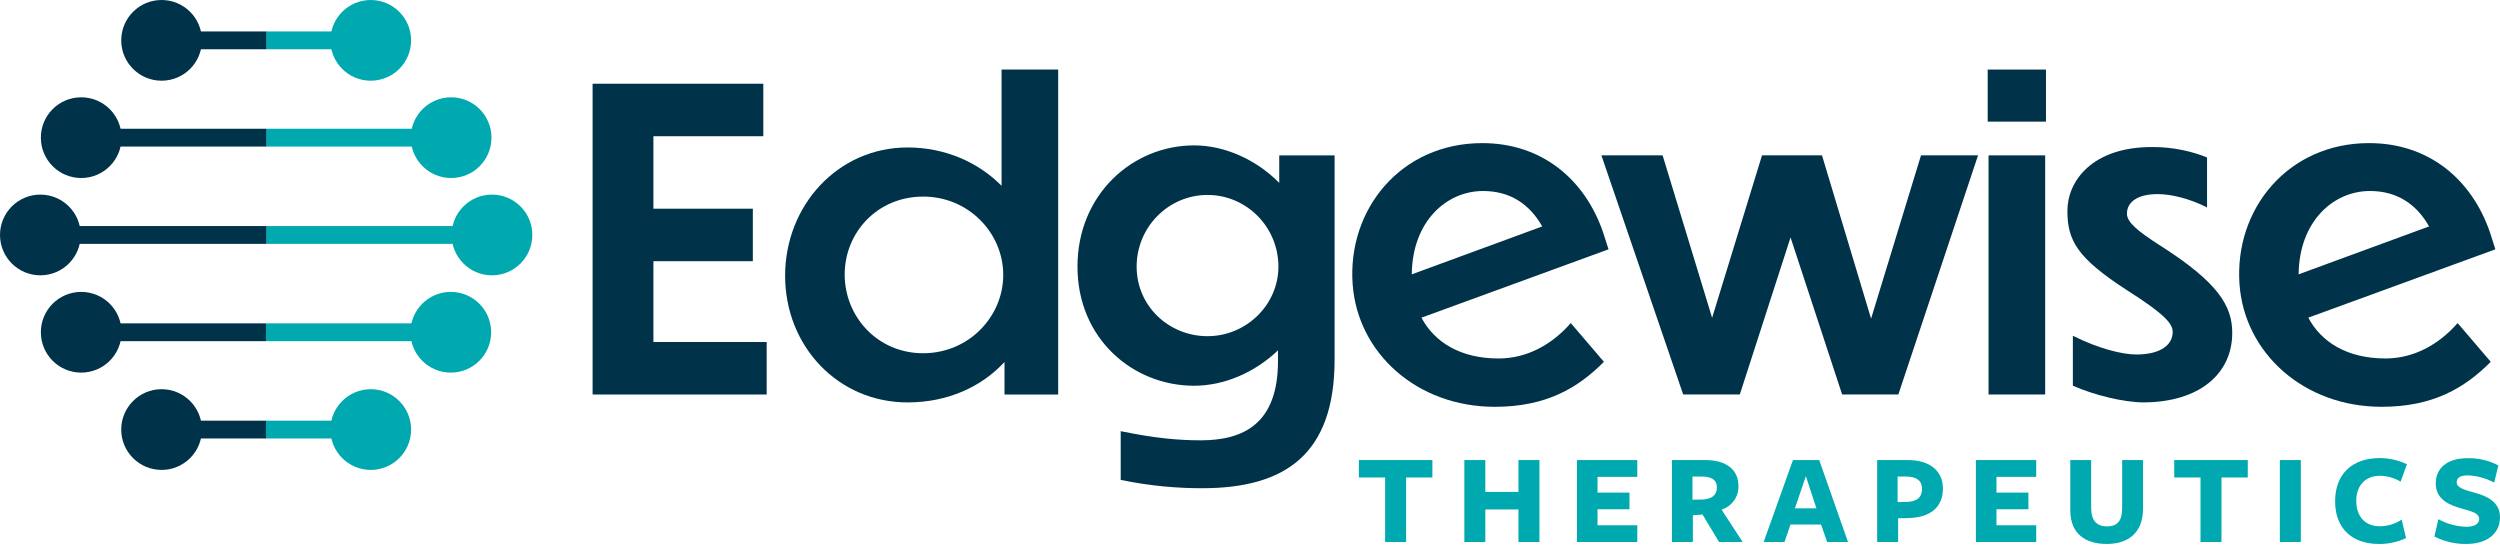
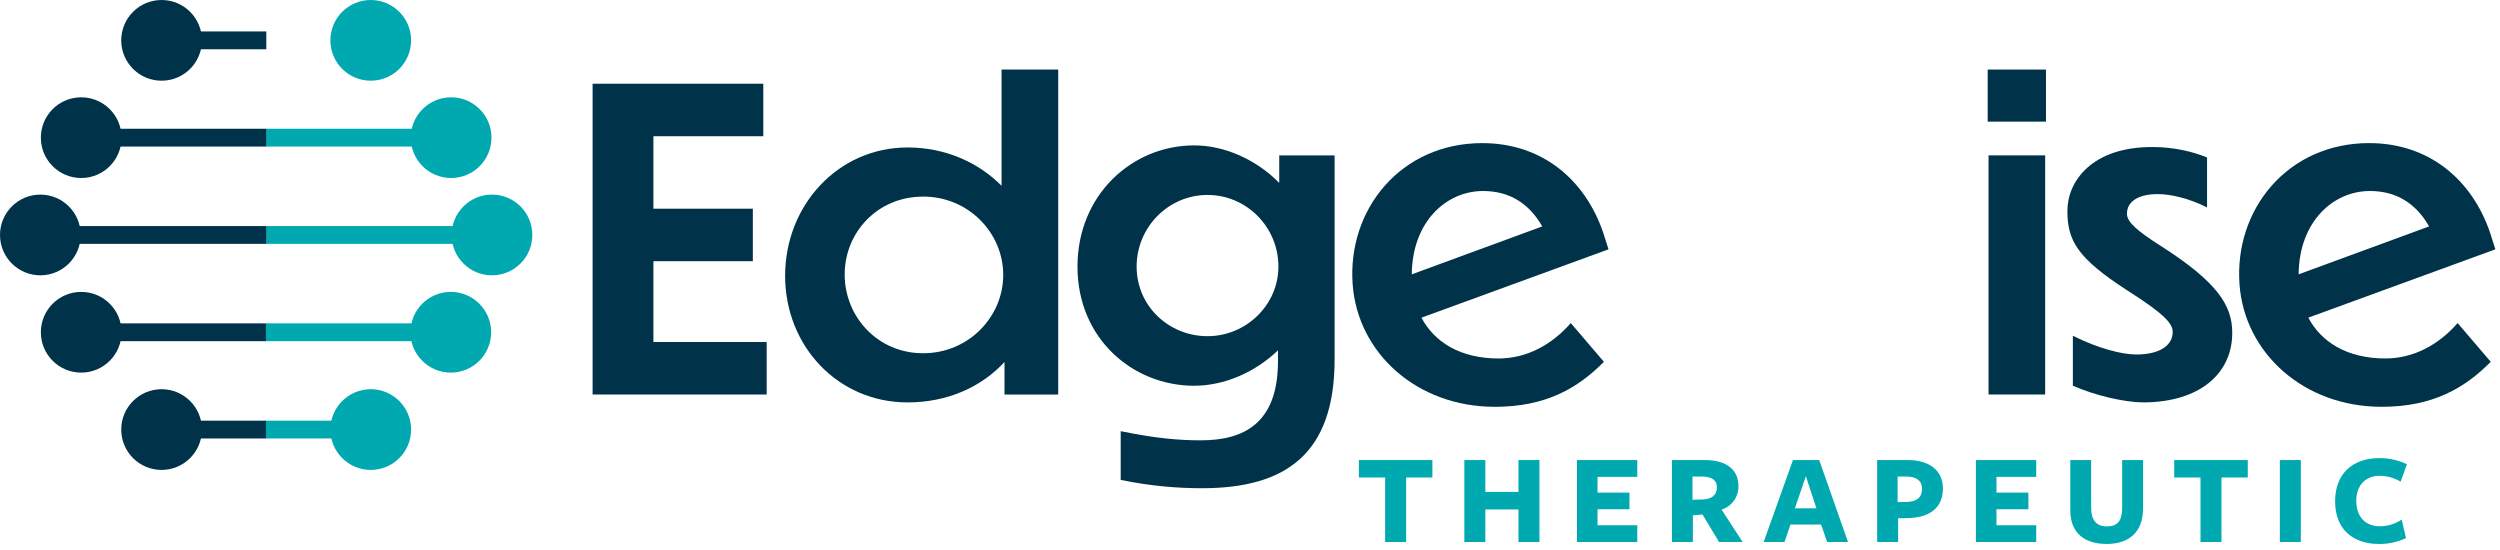
<svg xmlns="http://www.w3.org/2000/svg" width="200" height="44" viewBox="0 0 200 44" fill="none">
  <path d="M112.489 38.199V43.36H110.81V38.199H108.71V36.804H114.592V38.199H112.489Z" fill="#00A9AF" />
  <path d="M121.477 43.36V40.757H118.826V43.36H117.148V36.804H118.826V39.352H121.477V36.804H123.155V43.36H121.477Z" fill="#00A9AF" />
  <path d="M126.156 43.36V36.804H130.983V38.147H127.803V39.406H130.358V40.739H127.803V42.019H130.983V43.362L126.156 43.36Z" fill="#00A9AF" />
  <path d="M135.431 43.36H133.753V36.804H136.404C138.157 36.804 139.076 37.612 139.076 38.881C139.1 39.74 138.549 40.508 137.724 40.77L139.415 43.362H137.524L136.202 41.16L135.43 41.224V43.36H135.432H135.431ZM136.242 39.96C136.959 39.909 137.352 39.615 137.352 38.983C137.352 38.407 136.951 38.122 136.105 38.122H135.398V39.978L136.242 39.96Z" fill="#00A9AF" />
  <path d="M147.84 43.36H146.17L145.685 41.965H143.236L142.761 43.36H141.093L143.436 36.804H145.537L147.84 43.36ZM144.469 38.095L143.591 40.666H145.314L144.469 38.095Z" fill="#00A9AF" />
  <path d="M152.496 41.45L151.851 41.46V43.36H150.173V36.804H152.613C154.461 36.804 155.434 37.728 155.434 39.081C155.434 40.612 154.385 41.45 152.496 41.45ZM152.486 38.125H151.809V40.168L152.486 40.157C153.353 40.147 153.763 39.781 153.763 39.119C153.763 38.457 153.33 38.124 152.486 38.124V38.125Z" fill="#00A9AF" />
  <path d="M158.072 43.36V36.804H162.898V38.147H159.718V39.406H162.273V40.739H159.718V42.019H162.898V43.362L158.072 43.36Z" fill="#00A9AF" />
  <path d="M168.528 43.516C166.806 43.516 165.624 42.678 165.624 40.829V36.804H167.292V40.612C167.292 41.599 167.692 42.112 168.569 42.112C169.362 42.112 169.772 41.691 169.772 40.674V36.803H171.443V40.685C171.445 42.584 170.303 43.517 168.528 43.517V43.516Z" fill="#00A9AF" />
  <path d="M177.718 38.199V43.36H176.04V38.199H173.939V36.804H179.822V38.199H177.719H177.718Z" fill="#00A9AF" />
  <path d="M182.388 43.36V36.804H184.065V43.36H182.388Z" fill="#00A9AF" />
  <path d="M192.051 38.535C191.547 38.233 190.972 38.068 190.381 38.063C189.241 38.063 188.502 38.829 188.502 40.068C188.502 41.306 189.198 42.103 190.392 42.103C191.013 42.098 191.617 41.912 192.134 41.568L192.482 43.047C191.805 43.365 191.064 43.526 190.316 43.518C188.205 43.518 186.809 42.311 186.809 40.108C186.809 37.905 188.192 36.647 190.368 36.647C191.124 36.647 191.873 36.816 192.554 37.14L192.05 38.534L192.051 38.535Z" fill="#00A9AF" />
-   <path d="M198.335 41.525C198.335 41.084 197.859 40.938 196.982 40.696C196.022 40.435 194.86 39.994 194.86 38.681C194.86 37.463 195.758 36.656 197.395 36.656C198.255 36.636 199.107 36.833 199.866 37.232L199.538 38.607C198.881 38.256 198.149 38.058 197.403 38.03C196.822 38.03 196.535 38.23 196.535 38.587C196.535 39.018 197.137 39.184 197.93 39.405C198.944 39.677 200 40.139 200 41.386C200 42.635 199.03 43.517 197.297 43.517C196.412 43.527 195.539 43.322 194.752 42.919L195.07 41.535C195.76 41.917 196.538 42.124 197.33 42.142C197.921 42.142 198.335 41.924 198.335 41.525Z" fill="#00A9AF" />
  <path d="M47.408 6.698H61.065V10.898H52.273V16.696H60.227V20.896H52.273V27.362H61.334V31.561H47.408V6.698Z" fill="#003349" />
  <path d="M80.36 28.96C78.515 30.959 75.797 32.193 72.608 32.193C67.038 32.193 62.809 27.694 62.809 22.062C62.809 16.429 67.037 11.797 72.608 11.797C75.628 11.797 78.279 12.996 80.125 14.863V5.565H84.656V31.56H80.36V28.961V28.96ZM73.85 15.729C70.192 15.729 67.575 18.595 67.575 21.96C67.575 25.326 70.192 28.259 73.85 28.259C77.508 28.259 80.259 25.326 80.259 21.993C80.259 18.66 77.508 15.727 73.85 15.727V15.729Z" fill="#003349" />
  <path d="M96.166 39.058C94.22 39.058 92.072 38.892 89.656 38.392V34.493C92.407 35.06 94.286 35.226 96.064 35.226C99.521 35.226 102.238 33.86 102.238 28.894V28.028C100.393 29.794 97.943 30.86 95.527 30.86C90.627 30.86 86.198 27.094 86.198 21.329C86.198 15.564 90.594 11.631 95.527 11.631C97.977 11.631 100.493 12.764 102.339 14.63V12.43H106.768V28.76C106.768 36.326 102.842 39.058 96.165 39.058H96.166ZM102.273 21.328C102.273 18.161 99.723 15.596 96.602 15.596C93.481 15.596 90.931 18.161 90.931 21.328C90.931 24.494 93.515 26.894 96.602 26.894C99.69 26.894 102.273 24.394 102.273 21.328Z" fill="#003349" />
-   <path d="M143.244 18.995L139.185 31.559H134.654L128.111 12.429H133.009L136.969 25.426L140.961 12.429H145.76L149.686 25.493L153.68 12.429H158.243L151.868 31.559H147.371L143.244 18.995Z" fill="#003349" />
  <path d="M163.682 9.731H159.014V5.565H163.678V9.731H163.681H163.682ZM163.614 31.56H159.084V12.43H163.614V31.56Z" fill="#003349" />
  <path d="M176.564 12.596V16.595C175.121 15.861 173.645 15.528 172.605 15.528C171.061 15.528 170.155 16.128 170.155 17.095C170.155 17.761 170.961 18.461 172.84 19.66C177.436 22.593 178.58 24.46 178.58 26.626C178.58 29.925 175.929 32.158 171.533 32.192C169.855 32.192 167.506 31.592 165.829 30.858V26.859C167.876 27.892 169.788 28.359 170.896 28.359C172.943 28.359 173.815 27.526 173.815 26.559C173.815 25.926 173.278 25.193 170.123 23.194C166.164 20.628 165.392 19.228 165.392 16.862C165.392 14.495 167.372 11.729 172.238 11.763C173.913 11.763 175.423 12.13 176.564 12.596Z" fill="#003349" />
  <path d="M108.212 22.747C107.776 16.748 112.071 11.449 118.581 11.449C123.38 11.449 126.802 14.381 128.245 18.581L128.682 19.947L113.716 25.413C114.756 27.378 116.837 28.678 119.89 28.678C122.138 28.678 124.151 27.579 125.662 25.846L128.313 28.945C126.231 31.045 123.682 32.545 119.588 32.545C113.347 32.545 108.615 28.246 108.212 22.747ZM112.943 21.947L123.379 18.114C122.338 16.281 120.76 15.281 118.648 15.281C115.694 15.279 112.977 17.745 112.943 21.947Z" fill="#003349" />
  <path d="M179.161 22.746C178.725 16.747 183.02 11.448 189.529 11.448C194.328 11.448 197.75 14.38 199.194 18.58L199.63 19.946L184.664 25.412C185.704 27.377 187.784 28.677 190.838 28.677C193.086 28.677 195.099 27.578 196.609 25.845L199.26 28.944C197.18 31.044 194.629 32.544 190.536 32.544C184.295 32.544 179.562 28.245 179.16 22.746H179.161ZM183.892 21.945L194.328 18.113C193.287 16.28 191.709 15.28 189.597 15.28C186.643 15.278 183.925 17.744 183.892 21.945Z" fill="#003349" />
-   <path d="M31.422 2.516H21.293V3.941H31.422V2.516Z" fill="#00A9AF" />
  <path d="M21.304 2.516H13.634V3.941H21.304V2.516Z" fill="#003349" />
  <path d="M12.927 6.457C14.71 6.457 16.155 5.012 16.155 3.229C16.155 1.446 14.71 0 12.927 0C11.143 0 9.698 1.446 9.698 3.229C9.698 5.012 11.143 6.457 12.927 6.457Z" fill="#003349" />
  <path d="M29.66 6.457C31.443 6.457 32.888 5.012 32.888 3.229C32.888 1.446 31.443 0 29.66 0C27.876 0 26.431 1.446 26.431 3.229C26.431 5.012 27.876 6.457 29.66 6.457Z" fill="#00A9AF" />
  <path d="M40.504 18.084H21.293V19.509H40.504V18.084Z" fill="#00A9AF" />
  <path d="M21.305 18.084H3.229V19.509H21.305V18.084Z" fill="#003349" />
  <path d="M3.229 22.026C5.012 22.026 6.457 20.58 6.457 18.797C6.457 17.014 5.012 15.568 3.229 15.568C1.446 15.568 0 17.014 0 18.797C0 20.58 1.446 22.026 3.229 22.026Z" fill="#003349" />
  <path d="M39.357 22.026C41.141 22.026 42.586 20.58 42.586 18.797C42.586 17.014 41.141 15.568 39.357 15.568C37.574 15.568 36.129 17.014 36.129 18.797C36.129 20.58 37.574 22.026 39.357 22.026Z" fill="#00A9AF" />
  <path d="M38.016 10.3H21.293V11.725H38.016V10.3Z" fill="#00A9AF" />
  <path d="M21.305 10.3H6.782V11.725H21.305V10.3Z" fill="#003349" />
  <path d="M6.497 14.241C8.28 14.241 9.725 12.796 9.725 11.012C9.725 9.229 8.28 7.784 6.497 7.784C4.713 7.784 3.268 9.229 3.268 11.012C3.268 12.796 4.713 14.241 6.497 14.241Z" fill="#003349" />
  <path d="M36.09 14.241C37.873 14.241 39.318 12.796 39.318 11.012C39.318 9.229 37.873 7.784 36.09 7.784C34.306 7.784 32.861 9.229 32.861 11.012C32.861 12.796 34.306 14.241 36.09 14.241Z" fill="#00A9AF" />
  <path d="M31.421 33.653H21.266V35.078H31.421V33.653Z" fill="#00A9AF" />
  <path d="M21.277 33.653H13.634V35.078H21.277V33.653Z" fill="#003349" />
  <path d="M12.927 37.594C14.71 37.594 16.155 36.148 16.155 34.365C16.155 32.582 14.71 31.136 12.927 31.136C11.143 31.136 9.698 32.582 9.698 34.365C9.698 36.148 11.143 37.594 12.927 37.594Z" fill="#003349" />
  <path d="M29.66 37.594C31.443 37.594 32.888 36.148 32.888 34.365C32.888 32.582 31.443 31.136 29.66 31.136C27.876 31.136 26.431 32.582 26.431 34.365C26.431 36.148 27.876 37.594 29.66 37.594Z" fill="#00A9AF" />
  <path d="M37.988 25.869H21.266V27.294H37.988V25.869Z" fill="#00A9AF" />
  <path d="M21.276 25.869H6.781V27.294H21.276V25.869Z" fill="#003349" />
  <path d="M6.497 29.809C8.28 29.809 9.725 28.364 9.725 26.581C9.725 24.797 8.28 23.352 6.497 23.352C4.713 23.352 3.268 24.797 3.268 26.581C3.268 28.364 4.713 29.809 6.497 29.809Z" fill="#003349" />
  <path d="M36.063 29.809C37.846 29.809 39.292 28.364 39.292 26.581C39.292 24.797 37.846 23.352 36.063 23.352C34.28 23.352 32.835 24.797 32.835 26.581C32.835 28.364 34.28 29.809 36.063 29.809Z" fill="#00A9AF" />
</svg>